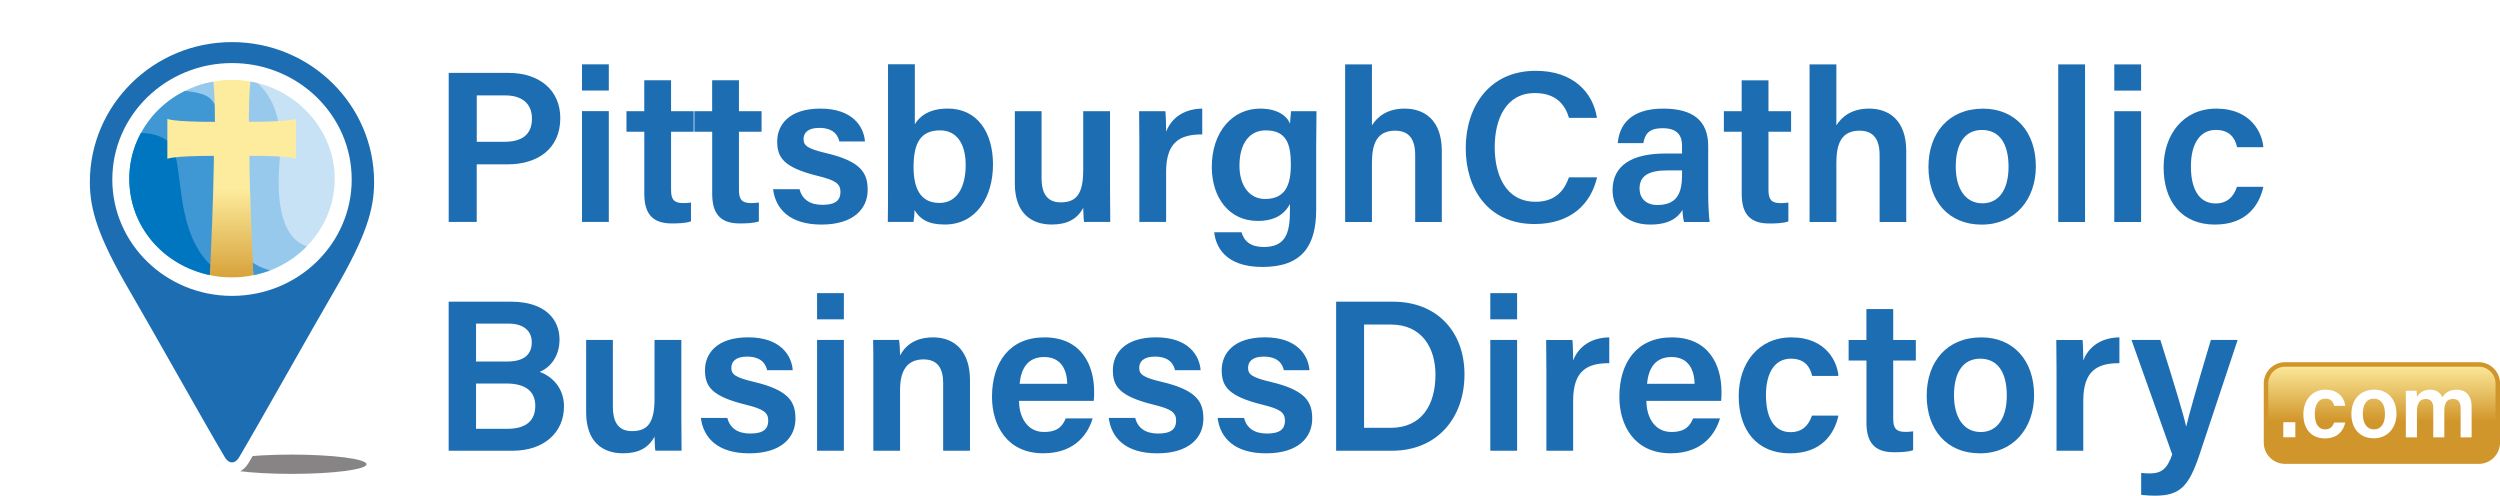
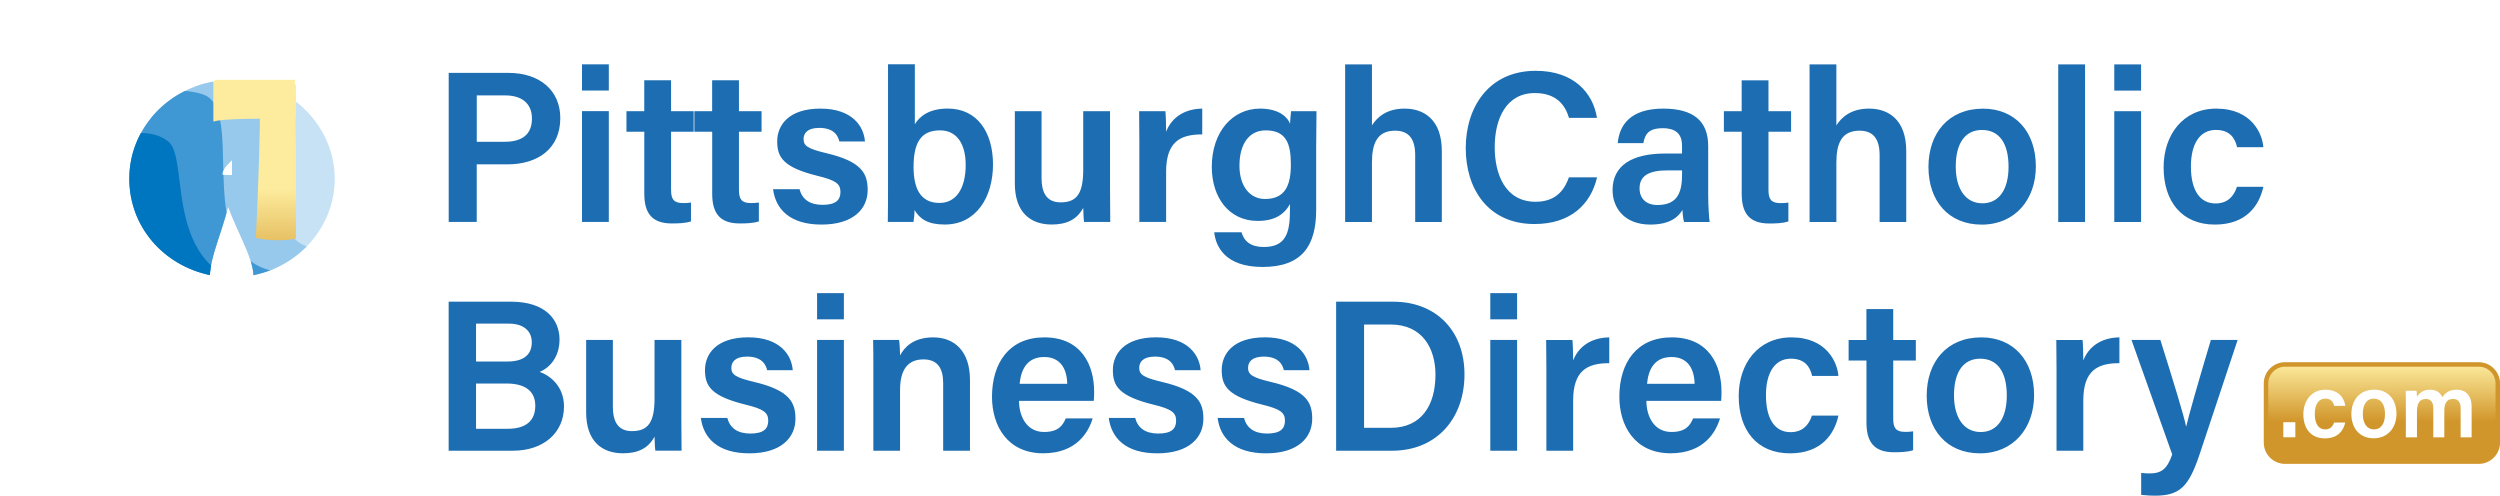
<svg xmlns="http://www.w3.org/2000/svg" xmlns:xlink="http://www.w3.org/1999/xlink" id="Layer_2" data-name="Layer 2" viewBox="0 0 554.94 110.03">
  <defs>
    <style>      .cls-1 {        fill: url(#linear-gradient);      }      .cls-1, .cls-2, .cls-3, .cls-4, .cls-5, .cls-6, .cls-7, .cls-8, .cls-9, .cls-10, .cls-11 {        stroke-width: 0px;      }      .cls-2 {        fill: #97c9ec;      }      .cls-12 {        stroke: #fff;        stroke-miterlimit: 10;        stroke-width: 2.45px;      }      .cls-12, .cls-3, .cls-13 {        fill: none;      }      .cls-14 {        clip-path: url(#clippath-2);      }      .cls-15 {        clip-path: url(#clippath-6);      }      .cls-16 {        clip-path: url(#clippath-7);      }      .cls-17 {        clip-path: url(#clippath-1);      }      .cls-18 {        clip-path: url(#clippath-4);      }      .cls-4 {        fill: #fff;      }      .cls-5 {        fill: url(#linear-gradient-2);      }      .cls-6 {        fill: url(#linear-gradient-3);      }      .cls-7 {        fill: #231f20;      }      .cls-19 {        clip-path: url(#clippath);      }      .cls-20 {        opacity: .55;      }      .cls-8 {        fill: #0076c0;      }      .cls-21 {        clip-path: url(#clippath-3);      }      .cls-22 {        clip-path: url(#clippath-8);      }      .cls-9 {        fill: #c7e1f5;      }      .cls-10 {        fill: #1c6db2;      }      .cls-23 {        filter: url(#luminosity-noclip);      }      .cls-24 {        mask: url(#mask);      }      .cls-11 {        fill: #3f98d3;      }      .cls-25 {        clip-path: url(#clippath-5);      }      .cls-13 {        stroke: #d1962b;      }    </style>
    <clipPath id="clippath">
      <rect class="cls-3" width="554.94" height="110.03" />
    </clipPath>
    <clipPath id="clippath-1">
-       <rect class="cls-3" y="0" width="554.94" height="110.03" />
-     </clipPath>
+       </clipPath>
    <clipPath id="clippath-2">
      <rect class="cls-3" x="39.12" y="92.9" width="51.23" height="13.28" />
    </clipPath>
    <filter id="luminosity-noclip" x="39.12" y="92.9" width="51.23" height="13.28" color-interpolation-filters="sRGB" />
    <linearGradient id="linear-gradient" x1="95.01" y1="209.31" x2="96.01" y2="209.31" gradientTransform="translate(-3109.46 7055.35) scale(33.23 -33.23)" gradientUnits="userSpaceOnUse">
      <stop offset="0" stop-color="#fff" />
      <stop offset="1" stop-color="#000" />
    </linearGradient>
    <mask id="mask" x="39.12" y="92.9" width="51.23" height="13.28" maskUnits="userSpaceOnUse">
      <g class="cls-23">
        <rect class="cls-1" x="39.12" y="92.9" width="51.23" height="13.28" />
      </g>
    </mask>
    <clipPath id="clippath-3">
      <rect class="cls-3" x="39.12" y="92.9" width="51.23" height="13.28" />
    </clipPath>
    <clipPath id="clippath-4">
      <path class="cls-3" d="m49.4,38.82c-.32-1.19,2.1-3.26,2.1-3.26v3.31c-.58-.03-1.28-.04-2.1-.05m3.06-18.03c-1.56-2-4.97-1.61-5.1-2.67-10.61,1.87-18.66,10.8-18.66,21.54s7.66,19.24,17.89,21.4c.2-4.31,2.69-9.61,4.05-15.16,2.03,5.58,5.43,11.06,5.62,15.19,10.3-2.1,18.04-10.9,18.04-21.43s-8.06-19.69-18.69-21.55c-.12.94-1.96,1.12-3.14,2.68" />
    </clipPath>
    <clipPath id="clippath-5">
-       <path class="cls-3" d="m47.36,18.13c.17,1.42.34,4.03.35,8.92-9.86,0-10.56-.68-10.56-.68v8.9s.69-.66,10.33-.68c0,.6,0,1.24-.02,1.9-.11,7.79-.61,19.13-.88,24.58,1.57.33,3.21.5,4.89.5s3.23-.16,4.77-.49c-.27-5.91-.84-18.75-.88-26.5,9.63.02,10.32.68,10.32.68v-8.9s-.7.66-10.44.68c0-4.9.18-7.5.35-8.92,0,0,0,0,0,0v-.04c-1.33-.23-2.71-.36-4.12-.36s-2.78.12-4.12.39" />
+       <path class="cls-3" d="m47.36,18.13v8.9s.69-.66,10.33-.68c0,.6,0,1.24-.02,1.9-.11,7.79-.61,19.13-.88,24.58,1.57.33,3.21.5,4.89.5s3.23-.16,4.77-.49c-.27-5.91-.84-18.75-.88-26.5,9.63.02,10.32.68,10.32.68v-8.9s-.7.66-10.44.68c0-4.9.18-7.5.35-8.92,0,0,0,0,0,0v-.04c-1.33-.23-2.71-.36-4.12-.36s-2.78.12-4.12.39" />
    </clipPath>
    <linearGradient id="linear-gradient-2" x1="102.12" y1="210.5" x2="103.12" y2="210.5" gradientTransform="translate(4920.54 2426.96) rotate(-90) scale(23.13 -23.13)" gradientUnits="userSpaceOnUse">
      <stop offset="0" stop-color="#d1962b" />
      <stop offset="1" stop-color="#fdec9e" />
    </linearGradient>
    <clipPath id="clippath-6">
      <rect class="cls-3" y="0" width="554.94" height="110.03" />
    </clipPath>
    <clipPath id="clippath-7">
      <rect class="cls-3" x="503" y="80.9" width="51.44" height="21.57" rx="4.23" ry="4.23" />
    </clipPath>
    <linearGradient id="linear-gradient-3" x1="105.46" y1="213.89" x2="106.46" y2="213.89" gradientTransform="translate(3272.43 1446.62) rotate(-90) scale(12.83 -12.83)" xlink:href="#linear-gradient-2" />
    <clipPath id="clippath-8">
      <rect class="cls-3" y="0" width="554.94" height="110.03" />
    </clipPath>
  </defs>
  <g id="Layer_1-2" data-name="Layer 1">
    <g class="cls-19">
      <g class="cls-17">
        <g class="cls-20">
          <g class="cls-14">
            <g class="cls-24">
              <g class="cls-21">
                <path class="cls-7" d="m64.74,105.19c9.18,0,16.62-.96,16.62-2.14s-7.44-2.14-16.62-2.14-16.62.96-16.62,2.14,7.44,2.14,16.62,2.14" />
              </g>
            </g>
          </g>
        </g>
        <path class="cls-10" d="m51.5,8.12c-18.1,0-32.78,14.47-32.78,32.32,0,6.42,1.95,12.66,8.96,24.68,5.44,9.32,16.15,28.51,21.16,36.98,1.39,2.35,3.92,2.35,5.31,0,5.01-8.48,15.72-27.66,21.16-36.98,7.01-12.02,8.96-18.26,8.96-24.68,0-17.85-14.67-32.32-32.78-32.32Z" />
        <path class="cls-12" d="m51.5,8.12c-18.1,0-32.78,14.47-32.78,32.32,0,6.42,1.95,12.66,8.96,24.68,5.44,9.32,16.15,28.51,21.16,36.98,1.39,2.35,3.92,2.35,5.31,0,5.01-8.48,15.72-27.66,21.16-36.98,7.01-12.02,8.96-18.26,8.96-24.68,0-17.85-14.67-32.32-32.78-32.32Z" />
        <path class="cls-4" d="m51.5,65.68c14.68,0,26.57-11.57,26.57-25.84s-11.9-25.84-26.57-25.84-26.57,11.57-26.57,25.84,11.9,25.84,26.57,25.84" />
      </g>
      <g class="cls-18">
        <path class="cls-9" d="m44.77,16.25s42.13-6.56,51.59,11.1c9.46,17.67-12.61,25.74,26.66,22.21l-3.92,12.62-58.85-.5s-28.95-14.47-28.95-16.66,13.47-28.77,13.47-28.77" />
        <path class="cls-2" d="m33.48,16.08s31.13-9.91,28.6,19.35c-2.52,29.26,16.49,17.3,18.17,17.3l-4.04,11.3-12.96,2.19-29.8-4.54s-.01-22.2-.01-23.3.03-22.3.03-22.3" />
        <path class="cls-11" d="m17.5,27.19s16.49-9.93,27.59-6.22c11.1,3.7-6.56,44.58,24.73,39.03,31.29-5.55-3.7,11.78-3.7,11.78l-30.45,4.04s-7.91-20.33-8.24-21.7c-.34-1.37-4.6-22.04-4.6-22.04" />
        <path class="cls-8" d="m17.5,34.02s12.95-8.02,19.85-2.62c5.44,4.25-3.03,34.32,27.09,32.3,0,0-20.02,10.09-20.53,10.09s-21.54-1.85-22.38-2.52c-.84-.67-4.04-37.25-4.04-37.25" />
      </g>
      <g class="cls-25">
        <rect class="cls-5" x="37.15" y="17.73" width="28.54" height="43.84" />
      </g>
      <g class="cls-15">
        <path class="cls-10" d="m473.14,75.46l9.04,25.41c-1.1,3.18-2.33,4.22-5.04,4.22-.6,0-1.33-.05-1.85-.11v4.87c1.1.13,2.35.18,3.01.18,5.61,0,7.54-2.01,9.94-9.13l8.46-25.44h-5.94c-3.3,11.03-4.84,16.58-5.46,19.16h-.05c-.48-2.35-2.68-9.57-5.7-19.16h-6.39Zm-16.65,24.59h5.95v-11.13c0-6.56,3.05-8.33,8.02-8.3v-5.73c-4.14.06-6.87,2.14-8.02,5.13,0-1.69-.08-3.96-.16-4.55h-5.83c.03,1.81.05,3.9.05,6.67v17.92Zm-16.93-20.43c3.8,0,5.9,2.9,5.9,8.17,0,4.99-2.08,8.11-5.8,8.11s-5.92-3.18-5.92-8.14c0-5.34,2.18-8.14,5.82-8.14m.24-4.73c-7.67,0-12.12,5.46-12.12,12.94s4.39,12.8,11.82,12.8,12.02-5.6,12.02-12.92c0-7.71-4.61-12.82-11.71-12.82m-29.45,5.14h3.95v13.76c0,4.23,1.62,6.6,6.09,6.6,1.31,0,3.03-.03,4.27-.46v-4.18c-.56.1-1.3.12-1.75.12-2.1,0-2.67-.89-2.67-2.94v-12.9h5.02v-4.56h-5.02v-6.86h-5.95v6.86h-3.95v4.56Zm-8.15,12.22h0c-.74,2.21-2.17,3.68-4.76,3.68-3.41,0-5.45-2.85-5.45-8.21,0-5.04,2-8.1,5.53-8.1,2.96,0,4.24,1.66,4.72,3.83h5.83c-.2-2.91-2.55-8.56-10.43-8.56-7.43,0-11.7,5.87-11.7,13.03,0,7.55,4.02,12.71,11.38,12.71,6.97,0,9.84-4.23,10.76-8.38h-5.86Zm-36.61-7.05h0c.32-3.45,1.83-5.95,5.45-5.95s5.06,2.69,5.11,5.95h-10.56Zm16.45,3.78c.08-.69.08-1.26.08-2.06,0-5.84-2.78-12.03-11.05-12.03-7.76,0-11.62,5.62-11.62,13.19,0,6.41,3.39,12.54,11.37,12.54,7.39,0,10.06-4.69,10.97-7.75h-5.96c-.69,1.59-1.65,3.02-4.84,3.02-3.65,0-5.52-3.19-5.54-6.91h16.6Zm-38.8,11.07h5.95v-11.13c0-6.56,3.05-8.33,8.02-8.3v-5.73c-4.14.06-6.87,2.14-8.02,5.13,0-1.69-.08-3.96-.16-4.55h-5.83c.03,1.81.05,3.9.05,6.67v17.92Zm-12.44-29.17h5.95v-5.81h-5.95v5.81Zm0,29.17h5.95v-24.59h-5.95v24.59Zm-28.03-28.01h5.94c7.03,0,9.92,5.33,9.92,11.12,0,6.8-3.11,11.81-9.95,11.81h-5.9v-22.93Zm-6.2,28.01h12.43c9.95,0,16.07-7.23,16.07-16.93s-6.3-16.15-15.82-16.15h-12.67v33.08Zm-26.3-7.27h0c.57,4.37,3.66,7.85,10.76,7.85s10.24-3.52,10.24-7.67c0-3.62-1.27-6.32-9.23-8.19-4.17-.98-5.01-1.68-5.01-3.11,0-1.28.83-2.5,3.48-2.5,3.4,0,4.2,1.88,4.47,3.02h5.68c-.25-3.36-2.8-7.3-9.88-7.3s-9.6,3.7-9.6,7.27,1.36,5.79,9.04,7.68c3.92.96,5,1.72,5,3.55s-1.08,2.86-3.97,2.86-4.54-1.26-5.12-3.47h-5.86Zm-24.16,0h0c.57,4.37,3.66,7.85,10.76,7.85s10.24-3.52,10.24-7.67c0-3.62-1.27-6.32-9.23-8.19-4.17-.98-5.01-1.68-5.01-3.11,0-1.28.83-2.5,3.48-2.5,3.4,0,4.2,1.88,4.47,3.02h5.68c-.25-3.36-2.8-7.3-9.88-7.3s-9.6,3.7-9.6,7.27,1.36,5.79,9.04,7.68c3.92.96,5,1.72,5,3.55s-1.08,2.86-3.97,2.86-4.54-1.26-5.12-3.47h-5.86Zm-19.79-7.58h0c.33-3.45,1.84-5.95,5.46-5.95s5.06,2.69,5.11,5.95h-10.56Zm16.46,3.78c.08-.69.08-1.26.08-2.06,0-5.84-2.78-12.03-11.05-12.03-7.76,0-11.62,5.62-11.62,13.19,0,6.41,3.39,12.54,11.37,12.54,7.39,0,10.06-4.69,10.97-7.75h-5.96c-.69,1.59-1.65,3.02-4.84,3.02-3.65,0-5.52-3.19-5.54-6.91h16.6Zm-48.95,11.07h5.95v-13.47c0-4.54,1.73-6.8,5.21-6.8,3.26,0,4.36,2.17,4.36,5.25v15.02h5.95v-15.7c0-6.3-3.34-9.46-8.17-9.46-4.46,0-6.45,2.28-7.34,4.01-.02-.77-.1-2.77-.23-3.44h-5.76c.05,1.85.05,4.09.05,6.19v18.39Zm-12.47-29.17h5.95v-5.81h-5.95v5.81Zm0,29.17h5.95v-24.59h-5.95v24.59Zm-25.8-7.27h0c.57,4.37,3.66,7.85,10.76,7.85s10.24-3.52,10.24-7.67c0-3.62-1.27-6.32-9.22-8.19-4.17-.98-5.01-1.68-5.01-3.11,0-1.28.83-2.5,3.48-2.5,3.4,0,4.2,1.88,4.47,3.02h5.68c-.25-3.36-2.8-7.3-9.88-7.3s-9.6,3.7-9.6,7.27,1.36,5.79,9.04,7.68c3.92.96,5,1.72,5,3.55s-1.08,2.86-3.97,2.86-4.54-1.26-5.12-3.47h-5.86Zm-4.33-17.32h-5.95v13c0,5.3-1.44,7.24-5.02,7.24-3.33,0-4.23-2.49-4.23-5.38v-14.86h-5.93v16.07c0,6.38,3.46,9.09,8.18,9.09,3.39,0,5.62-1.14,7-3.7.03,1.09.08,2.47.18,3.12h5.82c-.03-1.95-.05-4.77-.05-7.15v-17.44Zm-45.57,9.67h6.73c4.5,0,6.42,1.95,6.42,4.93,0,3.39-2.14,5.12-6.11,5.12h-7.04v-10.04Zm0-4.87v-8.42h7.3c3.14,0,5.07,1.54,5.07,4.13s-1.56,4.28-5.44,4.28h-6.93Zm-6.09,19.79h14.28c6.78,0,11.33-3.97,11.33-9.83,0-4.52-3.13-6.87-5.39-7.67,2.34-.97,4.4-3.42,4.4-7.18,0-4.4-3.11-8.4-10.76-8.4h-13.85v33.08Z" />
        <path class="cls-10" d="m496.55,41.48h0c-.74,2.21-2.17,3.68-4.76,3.68-3.41,0-5.46-2.85-5.46-8.21,0-5.04,2-8.11,5.53-8.11,2.96,0,4.24,1.66,4.72,3.83h5.83c-.2-2.91-2.55-8.56-10.44-8.56-7.43,0-11.7,5.87-11.7,13.03,0,7.55,4.02,12.71,11.38,12.71,6.97,0,9.84-4.23,10.76-8.38h-5.86Zm-27.23-21.37h5.95v-5.81h-5.95v5.81Zm0,29.17h5.95v-24.59h-5.95v24.59Zm-6.49-34.99h-5.95v34.99h5.95V14.29Zm-22.88,14.56c3.8,0,5.9,2.9,5.9,8.17,0,4.99-2.08,8.11-5.8,8.11s-5.92-3.18-5.92-8.14c0-5.34,2.18-8.14,5.82-8.14m.24-4.73c-7.67,0-12.12,5.46-12.12,12.94s4.39,12.8,11.82,12.8,12.02-5.6,12.02-12.92c0-7.71-4.61-12.82-11.71-12.82m-38.52-9.83v34.99h5.95v-13.18c0-4.24,1.15-7.09,5.15-7.09,3.1,0,4.45,1.91,4.45,5.44v14.83h5.91v-15.75c0-6.89-3.88-9.42-8.25-9.42-4.04,0-6.12,1.94-7.26,3.72v-13.54h-5.95Zm-19.01,14.96h3.95v13.76c0,4.23,1.62,6.6,6.09,6.6,1.31,0,3.02-.03,4.27-.46v-4.18c-.56.1-1.3.12-1.75.12-2.1,0-2.67-.89-2.67-2.94v-12.9h5.02v-4.56h-5.02v-6.86h-5.95v6.86h-3.95v4.56Zm-9.29,9.26c0,3.66-.62,7-5.48,7-2.64,0-3.96-1.62-3.96-3.66,0-2.74,1.89-4.03,6.26-4.03h3.18v.69Zm5.8-6.07c0-5.77-3.5-8.3-9.89-8.33-7.34-.03-9.84,3.63-10.19,7.67h5.68c.36-1.83,1.01-3.32,4.3-3.32,3.64,0,4.29,2.03,4.29,3.92v1.7h-3.74c-7.24,0-11.68,2.56-11.68,8.12,0,3.79,2.49,7.65,8.38,7.65,4.49,0,6.26-1.78,7.14-3.25.03.92.17,2.17.36,2.68h5.68c-.14-.63-.33-3.71-.33-6.02v-10.81Zm-30.91,6.92h0c-.84,2.37-2.57,5.43-7.39,5.43-6.82,0-9.09-6.22-9.09-12.12,0-6.25,2.52-12.01,8.9-12.01,4.75,0,6.73,2.6,7.59,5.51h6.21c-.87-5.53-5.12-10.45-13.59-10.45-10.46,0-15.54,8.13-15.54,17.17s4.97,16.84,15.26,16.84c8.02,0,12.51-4.39,13.89-10.37h-6.24Zm-49.68-25.07v34.99h5.95v-13.18c0-4.24,1.15-7.09,5.15-7.09,3.1,0,4.45,1.91,4.45,5.44v14.83h5.91v-15.75c0-6.89-3.88-9.42-8.25-9.42-4.04,0-6.12,1.94-7.26,3.72v-13.54h-5.95Zm-17.66,14.65c4.63,0,5.61,2.99,5.61,7.59s-1.25,7.64-5.75,7.64c-3.35,0-5.66-2.84-5.66-7.39,0-5.05,2.32-7.84,5.8-7.84m11.24,2.81c0-2.36.03-5.14.06-7.07h-5.64c-.05.44-.2,1.98-.24,2.8-.43-1.31-2.27-3.37-6.65-3.37-6.08,0-10.71,5.13-10.71,12.94,0,6.81,3.84,11.99,10.17,11.99,3.78,0,5.89-1.41,7.18-3.74v1.45c0,5.1-1.02,8.08-5.83,8.08-2.81,0-4.36-1.24-4.92-3.27h-6.06c.31,2.97,2.25,7.7,10.72,7.7,8.88,0,11.91-4.82,11.91-12.71v-14.79Zm-39.27,17.52h5.95v-11.13c0-6.57,3.05-8.33,8.02-8.3v-5.73c-4.14.06-6.87,2.14-8.02,5.13,0-1.69-.08-3.96-.16-4.55h-5.83c.03,1.81.05,3.9.05,6.67v17.92Zm-6.5-24.59h-5.95v13c0,5.3-1.44,7.24-5.02,7.24-3.33,0-4.23-2.49-4.23-5.38v-14.86h-5.93v16.07c0,6.38,3.46,9.09,8.18,9.09,3.38,0,5.62-1.14,7-3.7.03,1.09.08,2.47.18,3.12h5.82c-.03-1.95-.05-4.77-.05-7.15v-17.44Zm-37.86,20.37c-4.39,0-5.75-3.49-5.75-7.96,0-5.29,1.53-8.15,5.87-8.15,3.87,0,5.7,3.19,5.7,7.69,0,5.1-2.06,8.42-5.82,8.42m-11.42-3.89c0,2.69,0,5.42-.05,8.11h5.7c.11-.64.23-1.68.23-2.64,1.21,1.99,2.97,3.21,6.72,3.21,7.03,0,10.7-6.14,10.7-13.33s-3.52-12.41-10.04-12.41c-4.15,0-6.26,1.73-7.31,3.48v-13.31h-5.95v26.88Zm-25.52.84h0c.57,4.37,3.66,7.85,10.76,7.85s10.24-3.52,10.24-7.67c0-3.62-1.27-6.33-9.22-8.19-4.17-.98-5.01-1.68-5.01-3.11,0-1.28.83-2.49,3.48-2.49,3.4,0,4.2,1.88,4.47,3.02h5.68c-.25-3.36-2.8-7.3-9.88-7.3s-9.6,3.7-9.6,7.27,1.36,5.79,9.04,7.68c3.92.96,5,1.72,5,3.55s-1.09,2.86-3.97,2.86-4.54-1.26-5.12-3.47h-5.86Zm-17.46-12.76h3.95v13.76c0,4.23,1.62,6.6,6.09,6.6,1.31,0,3.02-.03,4.27-.46v-4.18c-.56.1-1.3.12-1.75.12-2.1,0-2.67-.89-2.67-2.94v-12.9h5.02v-4.56h-5.02v-6.86h-5.95v6.86h-3.95v4.56Zm-15.07,0h3.95v13.76c0,4.23,1.62,6.6,6.09,6.6,1.31,0,3.02-.03,4.27-.46v-4.18c-.56.1-1.3.12-1.75.12-2.1,0-2.67-.89-2.67-2.94v-12.9h5.02v-4.56h-5.02v-6.86h-5.95v6.86h-3.95v4.56Zm-9.88-9.15h5.95v-5.81h-5.95v5.81Zm0,29.17h5.95v-24.59h-5.95v24.59Zm-23.37-28.08h6.37c3.32,0,5.89,1.53,5.89,5.15s-2.32,5.14-6.04,5.14h-6.21v-10.29Zm-6.22,28.08h6.22v-12.78h6.88c6.51,0,11.67-3.34,11.67-10.27,0-6.2-4.65-10.03-11.47-10.03h-13.3v33.08Z" />
      </g>
      <g class="cls-16">
        <rect class="cls-6" x="503" y="80.9" width="51.44" height="21.57" />
      </g>
      <g class="cls-22">
        <path class="cls-13" d="m507.23,80.9h42.99c2.33,0,4.23,1.89,4.23,4.23v13.11c0,2.33-1.89,4.23-4.23,4.23h-42.99c-2.33,0-4.23-1.89-4.23-4.23v-13.11c0-2.33,1.89-4.23,4.23-4.23Z" />
        <path class="cls-4" d="m534.04,97.07h2.47v-5.75c0-1.84.64-2.76,1.96-2.76s1.66.97,1.66,2.13v6.38h2.45v-5.91c0-1.67.56-2.61,1.93-2.61s1.69,1.03,1.69,2.05v6.47h2.44v-6.78c0-2.72-1.51-3.79-3.27-3.79s-2.63.77-3.22,1.67c-.37-.91-1.25-1.67-2.73-1.67-1.55,0-2.41.77-2.91,1.59,0-.44-.06-1.08-.1-1.35h-2.39c.02.87.02,1.77.02,2.66v7.66Zm-7.11-8.58c1.6,0,2.48,1.22,2.48,3.43,0,2.09-.87,3.4-2.44,3.4s-2.48-1.34-2.48-3.42c0-2.24.92-3.42,2.45-3.42m.1-1.99c-3.22,0-5.09,2.29-5.09,5.43s1.84,5.37,4.96,5.37,5.05-2.35,5.05-5.42c0-3.24-1.94-5.38-4.92-5.38m-8.92,7.29h0c-.31.93-.91,1.54-2,1.54-1.43,0-2.29-1.2-2.29-3.44,0-2.12.84-3.4,2.32-3.4,1.24,0,1.78.7,1.98,1.61h2.45c-.08-1.22-1.07-3.59-4.38-3.59-3.12,0-4.91,2.47-4.91,5.47,0,3.17,1.69,5.34,4.78,5.34,2.93,0,4.13-1.78,4.52-3.52h-2.46Zm-8.61-.06h-2.67v3.34h2.67v-3.34Z" />
      </g>
    </g>
  </g>
</svg>